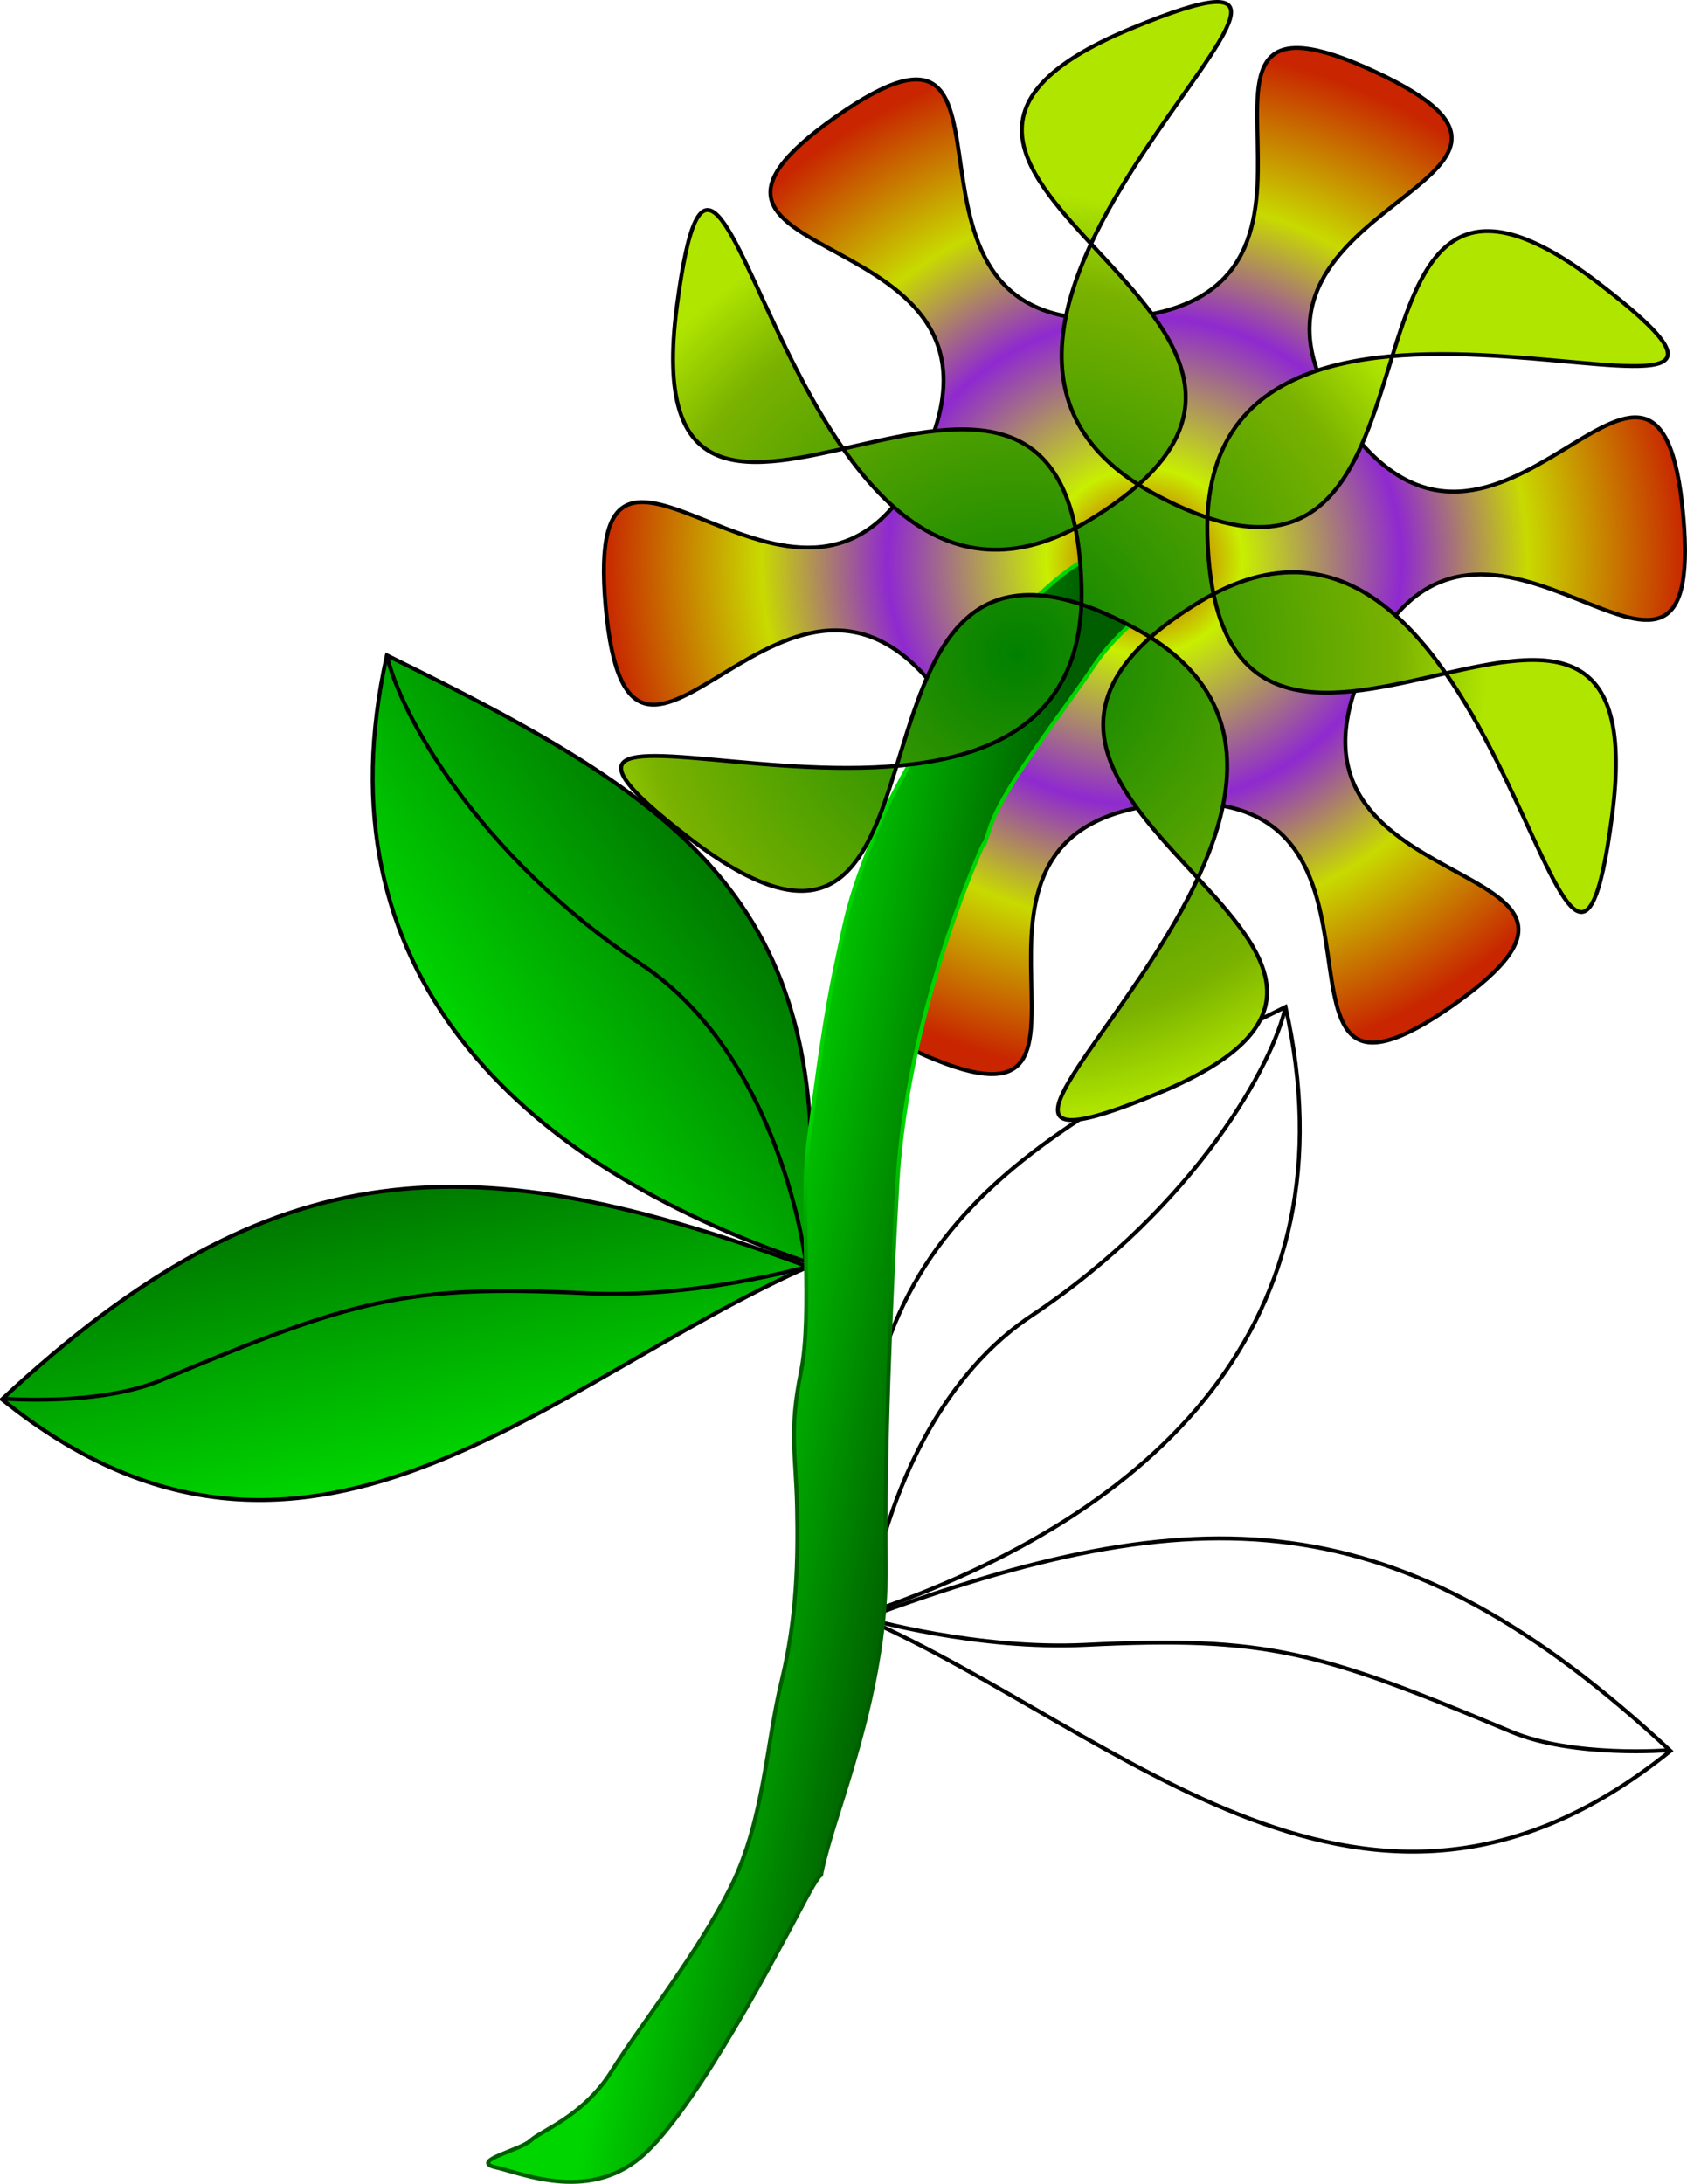
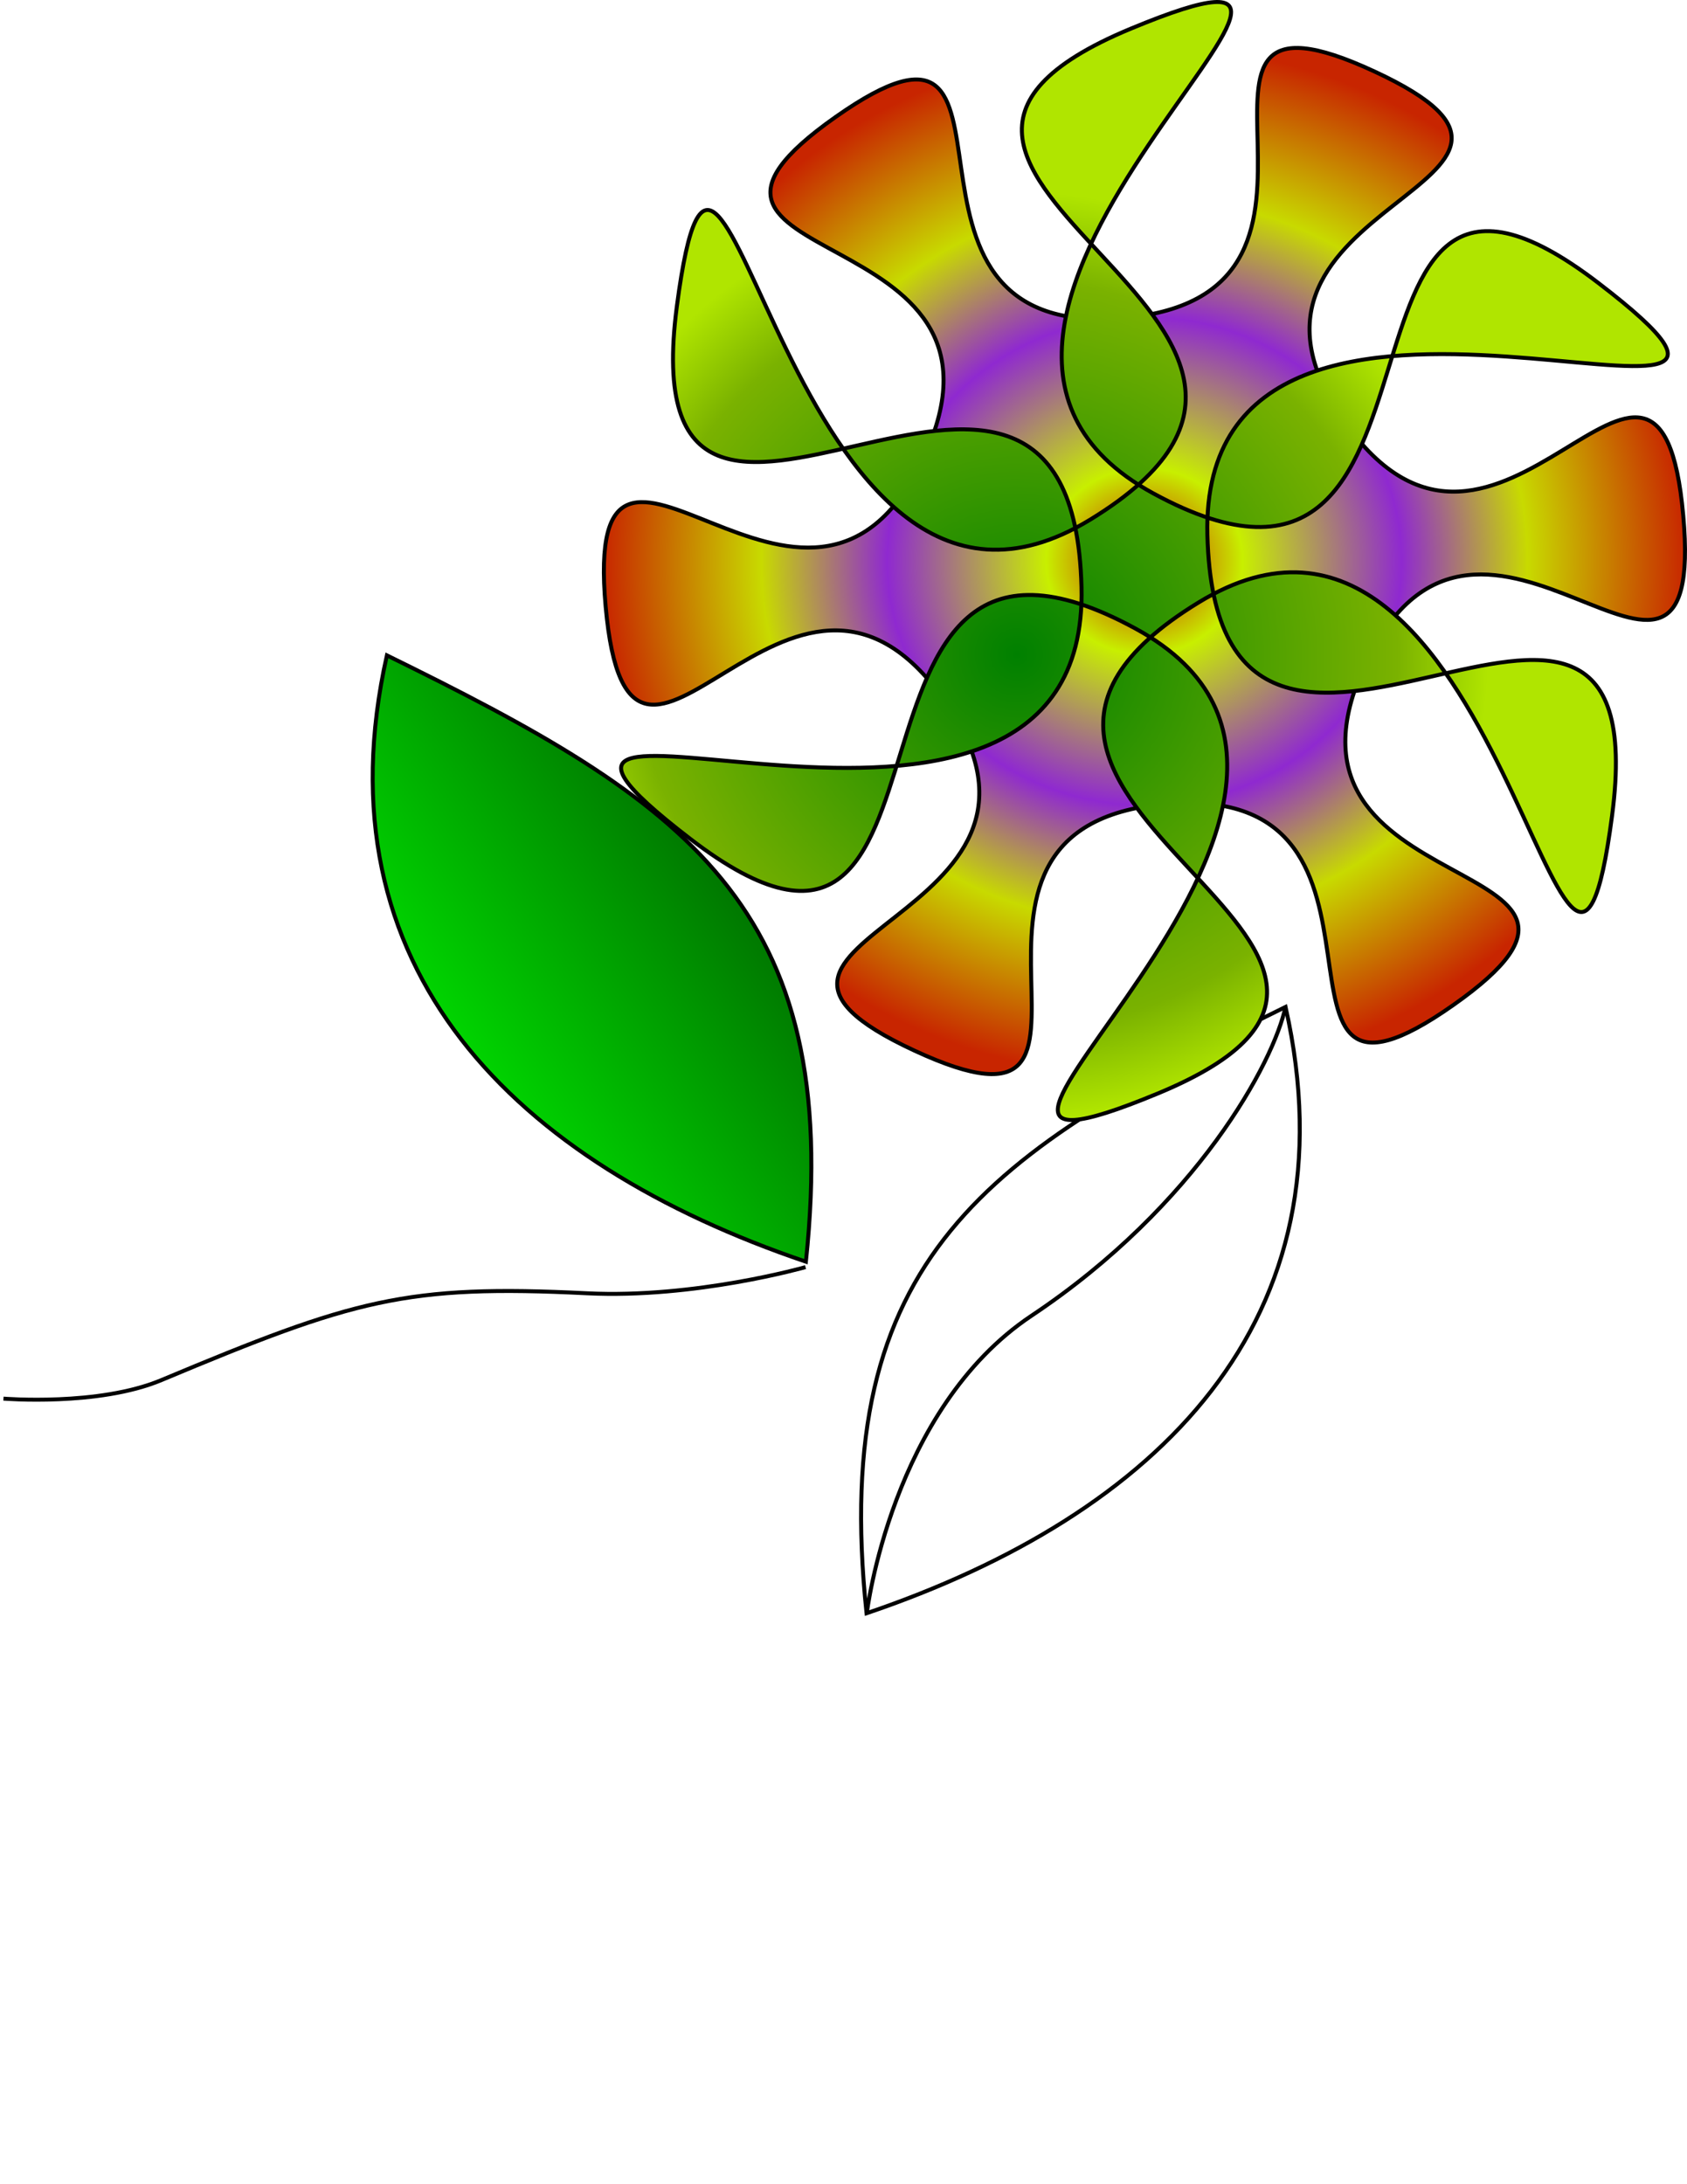
<svg xmlns="http://www.w3.org/2000/svg" xmlns:xlink="http://www.w3.org/1999/xlink" viewBox="0 0 425.62 550.71" version="1.0">
  <defs>
    <linearGradient id="i" y2="440.23" xlink:href="#b" gradientUnits="userSpaceOnUse" x2="375.89" gradientTransform="translate(-103.22 130.49)" y1="378.88" x1="375.89" />
    <linearGradient id="d">
      <stop offset="0" stop-color="#c81500" />
      <stop offset=".181" stop-color="#c8ef00" />
      <stop offset=".474" stop-color="#8f29d0" />
      <stop offset=".706" stop-color="#c8da00" />
      <stop offset="1" stop-color="#c82500" />
    </linearGradient>
    <linearGradient id="b">
      <stop offset="0" stop-color="#00d500" />
      <stop offset="1" stop-color="#005e00" />
    </linearGradient>
    <linearGradient id="h" y2="277.78" xlink:href="#a" gradientUnits="userSpaceOnUse" y1="348.55" x2="359.68" x1="356.92" />
    <linearGradient id="g" y2="203.51" xlink:href="#a" gradientUnits="userSpaceOnUse" y1="230.81" x2="485.54" x1="411.73" />
    <linearGradient id="a">
      <stop offset="0" stop-color="#00d500" />
      <stop offset="1" stop-color="#007800" />
    </linearGradient>
    <linearGradient id="c">
      <stop offset="0" stop-color="green" />
      <stop offset=".807" stop-color="#7ab200" />
      <stop offset="1" stop-color="#b0e500" />
    </linearGradient>
    <linearGradient id="j" y2="449.97" xlink:href="#b" gradientUnits="userSpaceOnUse" x2="400.79" gradientTransform="translate(-103.22 130.49)" y1="440.23" x1="348.06" />
    <radialGradient id="l" xlink:href="#c" gradientUnits="userSpaceOnUse" cy="315.67" cx="345.7" gradientTransform="matrix(.882 .166 -.163 .865 92.136 -13.085)" r="132.54" />
    <radialGradient id="f" xlink:href="#d" gradientUnits="userSpaceOnUse" cy="224.64" cx="236.63" gradientTransform="matrix(1 0 0 .949 0 11.483)" r="136.88" />
    <filter id="e">
      <feGaussianBlur stdDeviation="10.004" />
    </filter>
    <filter id="k">
      <feGaussianBlur stdDeviation="7.764" />
    </filter>
  </defs>
  <path d="M314.54 336.62c-55.69 39.17-4.58-56.45-72.42-50.73-68.21 5.76-1.42 91.01-63.52 62.21-61.76-28.65 46.6-32.19 7.72-88.08-39.09-56.2-79.51 44.27-85.62-23.91-6.077-67.81 51.18 24.26 80.14-37.35 29.12-61.95-78.1-46.73-22.11-86.11 55.69-39.165 4.58 56.45 72.42 50.73 68.21-5.76 1.41-91.005 63.51-62.2 61.77 28.64-46.6 32.19-7.72 88.07 39.09 56.2 79.52-44.27 85.63 23.91 6.07 67.81-51.18-24.26-80.14 37.35-29.12 61.96 78.1 46.73 22.11 86.11z" transform="translate(52.101 -83.16)" color="#000" filter="url(#e)" stroke="#000" stroke-miterlimit="1" fill="url(#f)" />
  <g stroke="#000">
    <path d="M418.82 131.07c-37.11 72.14-.77 132.13 63.85 174.58 31.89-84.84-.64-120.16-63.85-174.58z" fill-rule="evenodd" fill="url(#g)" transform="rotate(-14.569 391.969 1404.575)" />
-     <path d="M97.593 165.062c2.915 14.08 22.352 50.222 64.133 78.078 35.371 23.59 41.534 74.972 41.534 74.972" fill="none" />
    <g>
-       <path d="M273.01 304.88c58.44 78.85 134.89 30.29 205.27 18.81-73.87-51.42-122.56-63.5-205.27-18.81z" fill-rule="evenodd" fill="url(#h)" transform="rotate(-14.569 324.495 1394.805)" />
      <path d="M.87 352.697s23.958 1.977 39.82-4.657c48.547-20.325 61.713-24.171 107.381-21.906 27.277 1.352 55.164-6.599 55.164-6.599" fill="none" />
    </g>
  </g>
  <g stroke="#000">
    <path d="M418.82 131.07c-37.11 72.14-.77 132.13 63.85 174.58 31.89-84.84-.64-120.16-63.85-174.58z" fill-rule="evenodd" fill="url(#g)" transform="scale(-1 1) rotate(-14.569 527.778 3099.362)" />
    <path d="M324.364 253.722c-2.916 14.08-22.353 50.222-64.133 78.078-35.372 23.59-41.535 74.972-41.535 74.972" fill="none" />
    <g>
-       <path d="M273.01 304.88c58.44 78.85 134.89 30.29 205.27 18.81-73.87-51.42-122.56-63.5-205.27-18.81z" fill-rule="evenodd" fill="url(#h)" transform="scale(-1 1) rotate(-14.569 460.304 3089.591)" />
-       <path d="M421.086 441.357s-23.958 1.977-39.819-4.657c-48.548-20.325-61.714-24.171-107.382-21.906-27.277 1.352-55.164-6.599-55.164-6.599" fill="none" />
-     </g>
+       </g>
  </g>
-   <path d="M195.73 766.07c2.49-2.43 13.29-6.06 20.45-17.53 7.16-11.48 21.94-29.99 30.19-46.74s8.75-35.64 12.66-51.62c3.91-15.97 4.16-30.81 3.89-43.82-.27-13-2.08-19.13.98-34.08 3.06-14.94-.35-41.43 1.95-58.43 2.29-16.99 4.06-30.95 6.81-43.82 2.75-12.86 3.13-16.6 9.74-33.11 6.61-16.5 24.12-44.27 36.03-55.5 11.91-11.24 14.11-12.51 20.45-15.58 6.34-3.08 22.64 2.16 21.42 5.84-1.21 3.68-14.6 10.74-22.39 22.4-7.79 11.65-22.84 30.49-26.3 40.9-3.45 10.4 1.37-3.75-4.86 11.68-6.24 15.43-16.75 47.01-18.51 77.91-1.75 30.89-3.27 67.28-2.92 96.4s-10.74 57.09-14.6 71.09c-3.87 14 1.14.51-5.85 13.63s-26.27 50.2-39.92 63.3c-13.66 13.1-31.01 5.47-37.98 3.89s6.27-4.38 8.76-6.81z" fill-rule="evenodd" stroke="url(#i)" fill="url(#j)" transform="translate(-61.829 -226.31)" />
  <path d="M314.54 336.62c-55.69 39.17-4.58-56.45-72.42-50.73-68.21 5.76-1.42 91.01-63.52 62.21-61.76-28.65 46.6-32.19 7.72-88.08-39.09-56.2-79.51 44.27-85.62-23.91-6.077-67.81 51.18 24.26 80.14-37.35 29.12-61.95-78.1-46.73-22.11-86.11 55.69-39.165 4.58 56.45 72.42 50.73 68.21-5.76 1.41-91.005 63.51-62.2 61.77 28.64-46.6 32.19-7.72 88.07 39.09 56.2 79.52-44.27 85.63 23.91 6.07 67.81-51.18-24.26-80.14 37.35-29.12 61.96 78.1 46.73 22.11 86.11z" transform="translate(52.101 -83.16)" color="#000" fill="url(#f)" />
  <path d="M391.47 304.24c-81.62 49.89 78.11 87.19-10.26 123.81-83.49 34.6 73.75-74.02-5.63-117.23-84.01-45.74-36.45 111.24-112.34 53.02-71.71-55.01 100.98 26.85 98.71-63.49-2.4-95.63-114.56 24.05-102.09-70.79 11.78-89.6 27.23 100.88 104.34 53.75 81.62-49.89-78.11-87.19 10.26-123.81 83.49-34.6-73.75 74.02 5.62 117.23 84.02 45.74 36.45-111.24 112.35-53.01 71.71 55-100.98-26.86-98.72 63.48 2.4 95.63 114.57-24.05 102.1 70.79-11.79 89.6-27.24-100.88-104.34-53.75z" transform="translate(-89.095 -152.302)" color="#000" filter="url(#k)" stroke="#000" stroke-miterlimit="1" fill="url(#l)" />
  <path d="M391.47 304.24c-81.62 49.89 78.11 87.19-10.26 123.81-83.49 34.6 73.75-74.02-5.63-117.23-84.01-45.74-36.45 111.24-112.34 53.02-71.71-55.01 100.98 26.85 98.71-63.49-2.4-95.63-114.56 24.05-102.09-70.79 11.78-89.6 27.23 100.88 104.34 53.75 81.62-49.89-78.11-87.19 10.26-123.81 83.49-34.6-73.75 74.02 5.62 117.23 84.02 45.74 36.45-111.24 112.35-53.01 71.71 55-100.98-26.86-98.72 63.48 2.4 95.63 114.57-24.05 102.1 70.79-11.79 89.6-27.24-100.88-104.34-53.75z" transform="translate(-89.095 -152.302)" color="#000" fill="url(#l)" />
</svg>